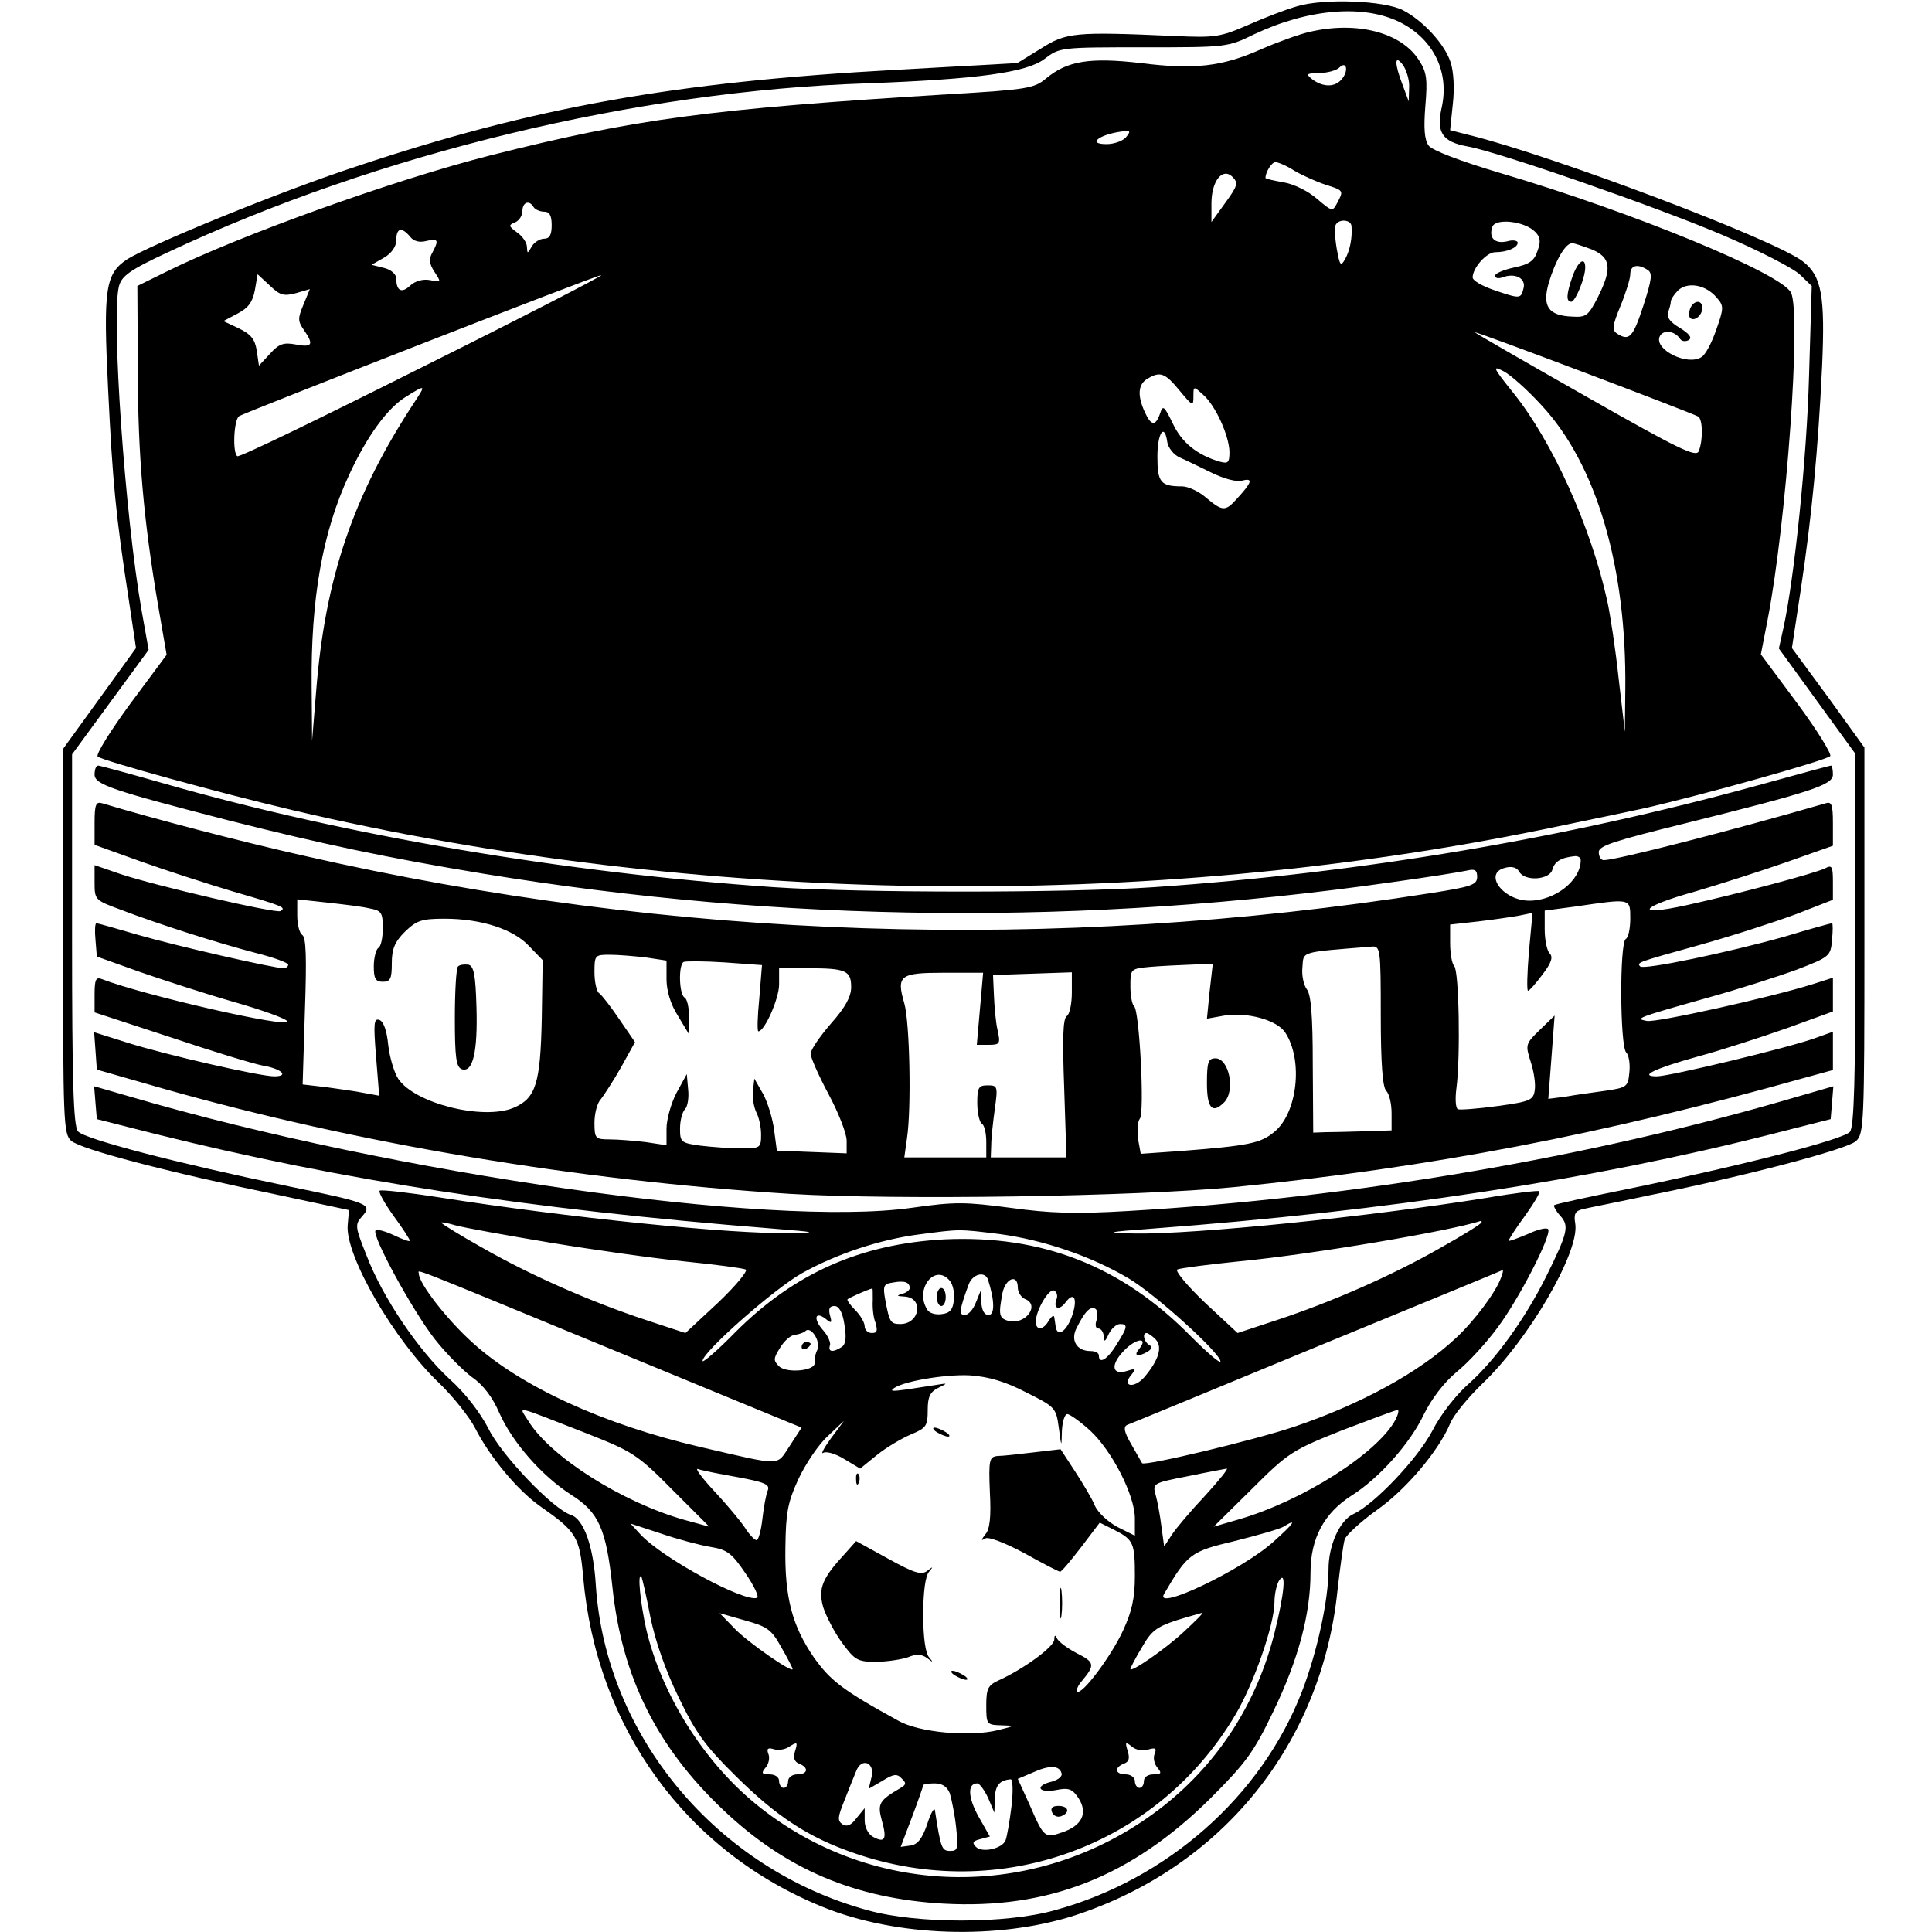
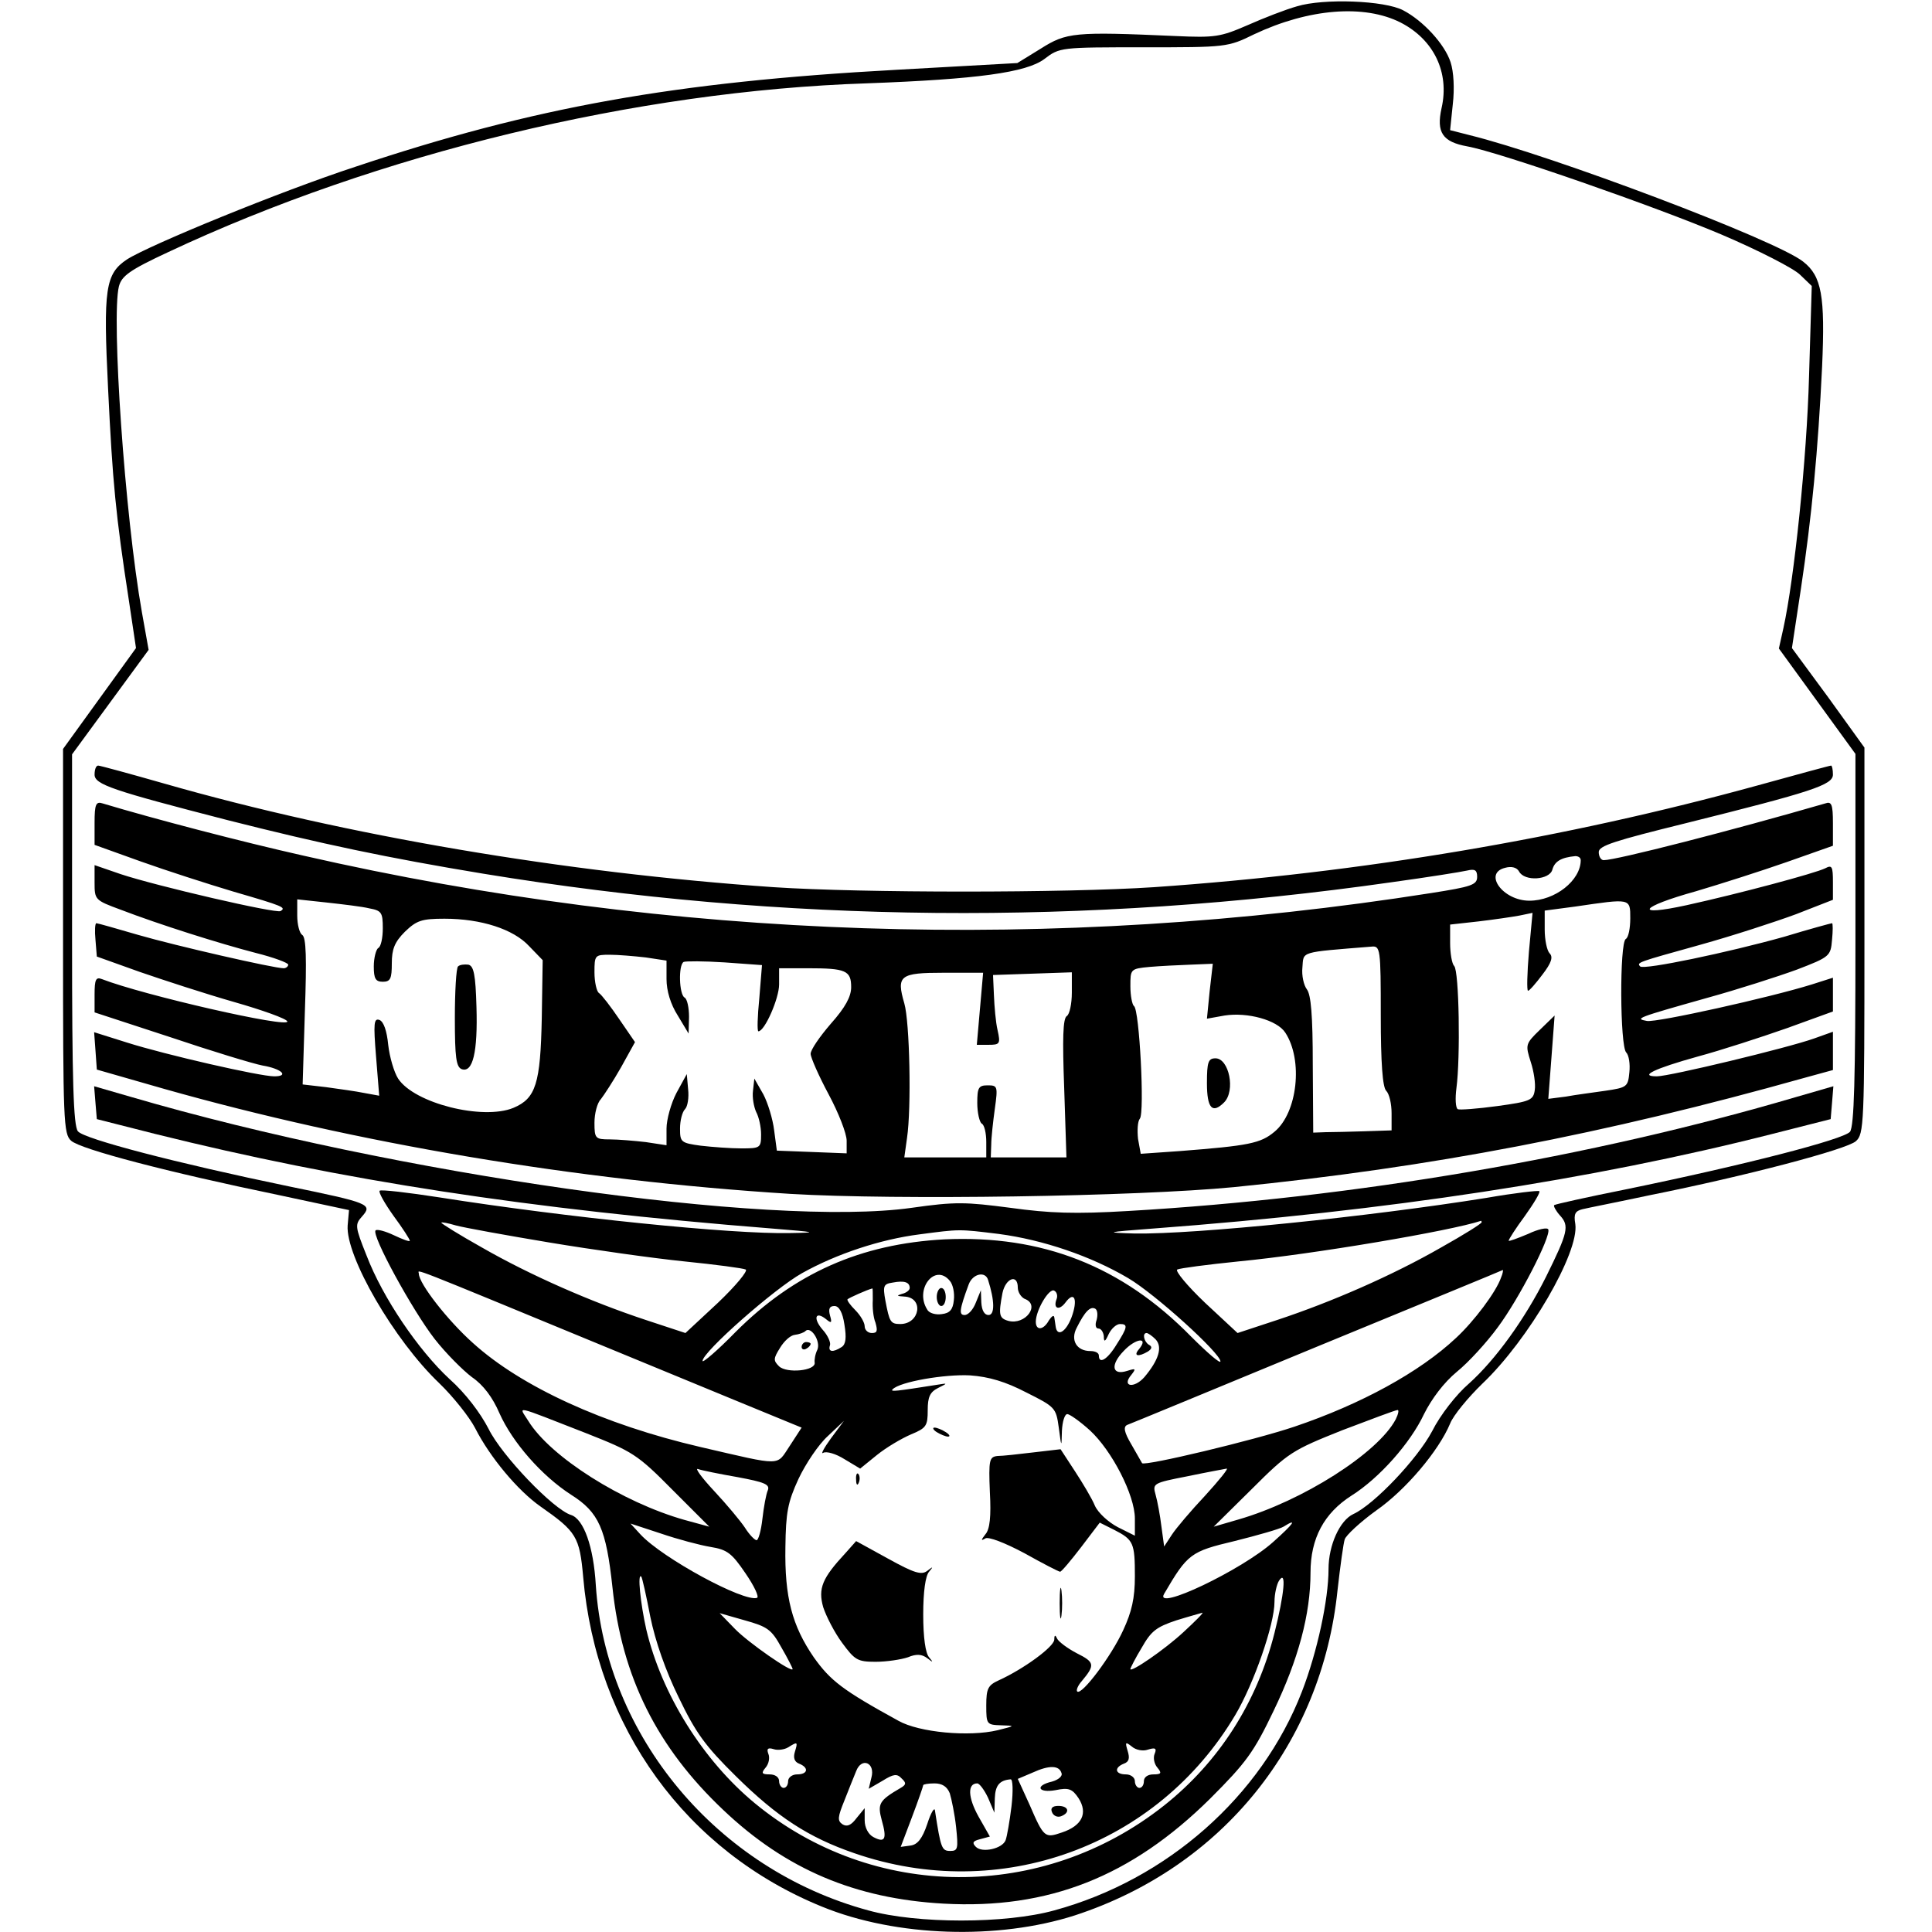
<svg xmlns="http://www.w3.org/2000/svg" version="1.0" width="429pt" height="429pt" viewBox="0 0 429 429" preserveAspectRatio="xMidYMid meet">
  <g transform="translate(0,429) scale(0.1,-0.1)" fill="#000000" stroke="none">
    <path d="M2880 4276 c-25 -7 -74 -26 -110 -42 -60 -26 -72 -28 -160 -24 -225 10 -242 8 -299 -28 l-52 -32 -269 -15 c-493 -27 -805 -83 -1200 -215 -168 -55 -458 -174 -508 -206 -48 -32 -53 -65 -42 -287 10 -208 17 -281 46 -469 l16 -107 -81 -112 -81 -112 0 -427 c0 -401 1 -428 18 -443 21 -19 216 -70 458 -120 l159 -34 -3 -34 c-5 -68 103 -255 204 -351 30 -29 66 -74 79 -99 33 -65 95 -139 145 -174 80 -56 87 -67 95 -157 29 -334 228 -609 531 -732 164 -67 390 -74 561 -19 327 107 548 381 583 722 6 53 13 104 16 113 3 9 34 38 70 64 66 46 139 133 164 193 7 18 40 58 72 89 102 97 215 291 206 354 -4 23 0 29 16 33 12 3 79 16 149 31 215 43 438 102 458 120 18 16 19 37 19 446 l0 428 -80 111 -81 110 20 132 c24 160 38 306 47 493 7 157 -1 201 -42 233 -60 48 -558 236 -741 281 l-43 11 6 58 c4 34 2 72 -5 93 -13 40 -61 92 -105 115 -41 22 -177 27 -236 9z m230 -36 c74 -38 109 -111 91 -190 -12 -54 2 -75 57 -85 72 -13 419 -134 565 -196 82 -35 160 -75 174 -89 l26 -25 -6 -200 c-5 -184 -33 -451 -57 -560 l-10 -45 85 -117 85 -117 0 -411 c0 -314 -3 -415 -12 -428 -14 -17 -235 -74 -498 -128 -85 -17 -157 -33 -159 -35 -2 -2 4 -13 13 -23 21 -23 18 -37 -31 -136 -47 -94 -112 -184 -171 -237 -28 -24 -64 -70 -82 -106 -33 -62 -129 -163 -175 -184 -30 -14 -55 -69 -55 -122 0 -68 -25 -184 -59 -272 -90 -233 -300 -418 -550 -486 -108 -30 -305 -30 -413 0 -336 91 -583 387 -605 722 -5 86 -27 147 -55 156 -39 12 -154 132 -183 191 -18 35 -51 79 -87 111 -69 64 -148 180 -184 274 -26 65 -26 69 -10 87 24 27 16 30 -164 67 -246 51 -454 105 -467 122 -10 12 -13 113 -13 427 l0 410 85 116 85 116 -15 84 c-38 215 -68 654 -51 723 6 23 23 36 109 76 466 219 1040 358 1552 375 245 9 354 24 394 54 34 26 36 26 220 26 184 0 187 0 246 29 121 57 244 67 325 26z" />
-     <path d="M2907 4219 c-22 -5 -69 -22 -106 -38 -87 -39 -149 -46 -268 -31 -113 13 -163 5 -210 -34 -26 -22 -42 -25 -213 -35 -538 -33 -700 -55 -1021 -136 -213 -54 -558 -178 -719 -258 l-65 -32 1 -185 c0 -191 13 -336 45 -524 l19 -110 -81 -109 c-44 -60 -77 -113 -72 -117 10 -9 271 -81 433 -119 897 -211 1896 -225 2790 -40 102 21 196 41 210 44 128 29 403 106 414 116 4 4 -28 56 -73 117 l-81 109 15 77 c42 217 75 678 52 726 -21 43 -352 179 -643 265 -91 27 -154 51 -162 62 -9 13 -11 38 -7 88 5 59 3 75 -14 101 -39 62 -138 88 -244 63z m222 -123 l-1 -31 -13 35 c-19 49 -19 71 0 46 8 -11 15 -34 14 -50z m-149 19 c-15 -19 -41 -19 -65 -2 -16 13 -15 14 15 15 18 0 38 6 44 12 16 16 21 -7 6 -25z m-480 -130 c-7 -8 -26 -15 -43 -15 -47 0 -12 24 42 29 11 1 11 -2 1 -14z m374 -74 c17 -10 48 -24 69 -31 41 -13 41 -13 26 -41 -10 -19 -11 -19 -44 9 -19 17 -51 33 -74 37 -23 4 -41 8 -41 10 0 13 14 35 22 35 6 0 25 -8 42 -19z m-153 -71 l-31 -43 0 41 c0 51 25 81 47 59 13 -13 11 -20 -16 -57z m-1536 -10 c3 -5 14 -10 23 -10 12 0 17 -8 17 -30 0 -22 -5 -30 -17 -30 -9 0 -22 -8 -27 -17 -10 -17 -10 -17 -11 -1 0 9 -10 24 -22 32 -19 14 -19 16 -5 22 9 3 17 15 17 25 0 20 15 26 25 9z m1816 -42 c2 -25 -3 -53 -14 -73 -10 -18 -12 -15 -19 24 -4 24 -5 48 -2 52 8 14 34 11 35 -3z m408 -13 c11 -11 13 -21 5 -42 -7 -22 -18 -30 -52 -37 -23 -5 -42 -13 -42 -18 0 -6 7 -7 16 -4 28 11 53 -2 47 -24 -6 -24 -7 -24 -66 -4 -26 9 -47 21 -47 28 0 21 31 56 50 56 26 0 50 10 50 21 0 5 -11 7 -24 3 -27 -6 -41 8 -32 33 8 19 72 12 95 -12z m-2498 -11 c8 -10 21 -13 36 -9 26 6 28 2 13 -26 -8 -14 -7 -25 5 -43 15 -23 15 -23 -10 -18 -16 3 -33 -2 -44 -12 -19 -18 -31 -12 -31 15 0 10 -11 20 -27 24 l-28 7 28 16 c17 10 27 25 27 39 0 27 12 30 31 7z m2624 -28 c42 -18 45 -42 13 -106 -21 -41 -26 -45 -57 -43 -53 2 -67 23 -52 75 15 50 37 88 52 88 5 0 25 -7 44 -14z m123 -45 c12 -7 10 -21 -9 -80 -23 -70 -31 -79 -58 -62 -12 8 -11 17 7 61 12 29 22 61 22 71 0 20 16 24 38 10z m-3001 -52 l31 9 -14 -34 c-13 -31 -13 -37 1 -57 22 -32 19 -39 -18 -32 -27 5 -37 2 -57 -20 l-25 -27 -5 34 c-4 25 -13 36 -40 49 l-34 16 32 17 c23 12 33 25 38 52 l6 35 27 -25 c23 -22 31 -24 58 -17z m283 -163 c-223 -112 -408 -202 -413 -199 -11 7 -8 81 4 89 18 10 793 313 804 313 6 0 -172 -92 -395 -203z m2872 153 c16 -18 16 -23 -1 -71 -10 -29 -24 -56 -33 -61 -31 -20 -104 16 -93 45 7 17 34 14 46 -5 4 -5 12 -6 19 -2 8 5 1 14 -20 27 -21 12 -30 24 -26 34 3 9 6 19 6 24 0 5 7 16 16 25 21 20 62 13 86 -16z m-41 -264 c10 -7 11 -52 1 -77 -6 -14 -45 5 -249 121 -134 76 -245 140 -248 143 -6 6 480 -178 496 -187z m-348 25 c122 -131 189 -359 186 -630 l-1 -95 -14 120 c-7 66 -19 143 -25 170 -36 165 -122 355 -209 463 -45 56 -47 61 -22 48 16 -8 54 -42 85 -76z m-804 33 c29 -35 31 -36 31 -14 0 24 0 24 21 5 28 -24 58 -91 59 -127 0 -25 -3 -27 -22 -22 -50 15 -84 42 -104 85 -19 39 -22 41 -28 22 -10 -29 -20 -28 -34 3 -17 37 -15 62 6 74 28 17 39 13 71 -26z m-1698 -25 c-137 -208 -199 -391 -219 -643 l-9 -110 -1 120 c-2 196 24 343 83 470 40 87 86 150 128 175 42 26 43 26 18 -12z m1671 -90 c2 -12 14 -28 28 -34 14 -6 46 -22 71 -34 27 -13 55 -21 68 -17 24 6 21 -4 -12 -40 -26 -29 -32 -29 -69 2 -16 14 -40 25 -53 25 -48 0 -55 9 -55 66 0 53 16 76 22 32z" />
-     <path d="M3492 3677 c-14 -40 -15 -57 -3 -57 9 0 31 53 31 76 0 25 -16 14 -28 -19z" />
-     <path d="M3753 3605 c-3 -9 -3 -18 0 -21 9 -9 27 6 27 22 0 19 -19 18 -27 -1z" />
    <path d="M210 2570 c0 -22 39 -35 295 -101 209 -53 356 -84 568 -119 670 -110 1337 -116 2017 -19 80 11 155 23 168 26 17 4 22 1 22 -14 0 -18 -13 -22 -102 -36 -839 -132 -1685 -104 -2504 83 -138 31 -333 82 -446 116 -15 5 -18 -2 -18 -43 l0 -49 103 -37 c56 -20 149 -50 206 -67 110 -32 117 -35 104 -43 -10 -6 -277 56 -355 82 l-58 20 0 -39 c0 -38 1 -39 58 -60 86 -33 219 -75 300 -96 40 -10 72 -22 72 -26 0 -4 -5 -8 -10 -8 -22 0 -240 50 -323 74 -48 14 -90 26 -93 26 -3 0 -4 -17 -2 -37 l3 -37 95 -34 c52 -18 147 -49 210 -67 63 -18 116 -37 118 -43 5 -16 -319 58 -412 94 -13 5 -16 -1 -16 -34 l0 -40 168 -55 c92 -31 184 -59 205 -63 42 -7 60 -24 26 -24 -32 0 -242 48 -327 75 l-73 23 3 -41 3 -42 150 -43 c428 -121 912 -203 1390 -233 235 -14 767 -6 985 15 439 44 819 117 1268 243 l62 17 0 43 0 42 -42 -15 c-59 -21 -321 -84 -349 -84 -41 0 -6 17 91 44 52 14 141 43 198 63 l102 37 0 38 0 37 -47 -15 c-93 -29 -345 -85 -366 -81 -28 5 -23 7 133 51 69 19 159 48 200 63 73 28 75 30 78 66 2 20 2 37 0 37 -2 0 -50 -13 -106 -30 -125 -35 -311 -74 -320 -66 -8 9 -7 9 133 48 72 20 167 51 213 68 l82 32 0 39 c0 35 -2 39 -17 31 -22 -11 -190 -56 -308 -82 -119 -26 -105 -4 21 31 54 16 145 45 202 65 l102 36 0 50 c0 42 -3 49 -17 44 -207 -60 -464 -126 -492 -126 -6 0 -11 8 -11 18 0 14 35 25 193 64 281 70 327 85 327 108 0 11 -2 20 -4 20 -3 0 -76 -20 -163 -44 -429 -118 -879 -194 -1341 -226 -197 -13 -647 -13 -844 0 -463 32 -948 114 -1353 230 -77 22 -143 40 -147 40 -5 0 -8 -9 -8 -20z m3300 -190 c0 -45 -57 -90 -114 -90 -59 0 -103 61 -54 73 14 4 26 1 31 -8 12 -23 68 -19 74 4 5 18 19 27 51 30 6 0 12 -3 12 -9z m-2690 -107 c27 -5 30 -9 30 -44 0 -21 -4 -41 -10 -44 -5 -3 -10 -22 -10 -41 0 -27 4 -34 20 -34 17 0 20 7 20 41 0 31 6 47 29 70 26 25 37 29 88 29 81 0 153 -23 188 -61 l30 -31 -2 -129 c-3 -145 -13 -178 -63 -199 -68 -28 -220 10 -256 65 -9 14 -19 48 -22 75 -3 31 -10 51 -19 55 -13 5 -14 -7 -8 -81 l7 -87 -33 6 c-19 4 -57 9 -85 13 l-52 6 5 163 c4 116 3 164 -6 169 -6 4 -11 23 -11 43 l0 36 65 -7 c36 -4 79 -9 95 -13z m2800 -22 c0 -22 -4 -43 -10 -46 -14 -9 -13 -238 1 -252 6 -6 9 -26 7 -44 -3 -32 -5 -34 -53 -41 -27 -4 -67 -9 -88 -13 l-39 -5 7 92 7 93 -33 -32 c-32 -31 -32 -33 -20 -71 7 -21 11 -49 9 -62 -3 -23 -10 -26 -83 -36 -44 -6 -84 -9 -88 -7 -5 3 -6 24 -3 47 9 67 6 260 -5 271 -5 5 -9 28 -9 51 l0 41 63 7 c34 4 75 10 91 13 l29 6 -8 -86 c-4 -48 -5 -87 -2 -87 3 0 17 16 32 36 20 26 24 39 16 47 -6 6 -11 30 -11 53 l0 42 68 9 c123 18 122 19 122 -26z m-554 -216 c0 -105 4 -159 12 -167 7 -7 12 -29 12 -50 l0 -38 -60 -2 c-33 -1 -72 -2 -87 -2 l-27 -1 -1 151 c0 110 -4 155 -13 167 -7 9 -12 31 -10 49 3 36 -8 33 153 46 20 2 21 -3 21 -153z m-1632 129 l46 -7 0 -41 c0 -26 9 -56 25 -81 l24 -40 1 37 c0 20 -4 40 -10 43 -12 7 -14 72 -2 79 4 2 45 2 91 -1 l83 -6 -6 -74 c-4 -40 -5 -73 -2 -73 14 0 46 73 46 104 l0 36 64 0 c84 0 96 -5 96 -42 0 -21 -13 -45 -45 -81 -25 -29 -45 -58 -45 -67 0 -8 18 -49 40 -90 22 -41 40 -87 40 -103 l0 -28 -77 3 -78 3 -6 45 c-3 25 -14 61 -24 80 l-20 35 -3 -27 c-2 -15 2 -36 7 -47 6 -11 11 -33 11 -50 0 -30 -2 -31 -44 -31 -24 0 -64 3 -90 6 -44 6 -46 8 -46 38 0 18 5 37 11 43 6 6 9 26 7 44 l-3 34 -23 -42 c-12 -23 -22 -59 -22 -79 l0 -37 -46 7 c-26 3 -62 6 -80 6 -32 0 -34 2 -34 37 0 20 6 44 14 52 7 9 28 41 45 71 l31 56 -35 51 c-19 28 -39 54 -45 58 -5 3 -10 24 -10 46 0 38 1 39 34 39 18 0 54 -3 80 -6z m1252 -75 l-6 -61 39 7 c51 8 117 -10 135 -38 40 -61 27 -178 -24 -220 -31 -26 -57 -31 -211 -43 l-86 -6 -6 33 c-2 19 -1 39 4 45 11 13 -1 243 -13 250 -4 3 -8 23 -8 44 0 38 0 39 43 43 23 2 64 4 91 5 l49 2 -7 -61z m-510 -39 l-7 -80 26 0 c25 0 27 2 20 33 -4 17 -7 52 -8 77 l-2 45 88 3 87 3 0 -45 c0 -25 -5 -48 -11 -52 -9 -5 -10 -51 -6 -160 l5 -154 -84 0 -84 0 1 28 c0 15 4 51 8 80 7 50 6 52 -16 52 -20 0 -23 -5 -23 -39 0 -22 5 -43 10 -46 6 -3 10 -22 10 -41 l0 -34 -91 0 -91 0 6 43 c10 67 6 258 -6 299 -18 62 -10 68 88 68 l87 0 -7 -80z" />
    <path d="M1017 2144 c-4 -4 -7 -56 -7 -115 0 -87 3 -108 15 -113 25 -9 36 38 33 138 -2 72 -6 91 -18 94 -9 1 -19 0 -23 -4z" />
    <path d="M2680 1885 c0 -56 12 -69 38 -43 26 26 11 98 -19 98 -16 0 -19 -8 -19 -55z" />
    <path d="M212 1841 l3 -36 130 -33 c414 -103 828 -167 1370 -210 99 -8 103 -9 40 -10 -130 -3 -499 35 -778 79 -71 11 -131 18 -134 15 -3 -3 11 -28 31 -56 20 -27 36 -52 36 -55 0 -3 -16 3 -35 12 -19 9 -37 14 -41 11 -10 -10 82 -178 131 -241 25 -32 63 -70 83 -85 25 -17 46 -45 61 -80 29 -65 94 -139 159 -181 62 -39 78 -76 92 -206 21 -199 99 -355 246 -494 139 -132 293 -197 489 -208 233 -13 417 60 592 233 80 80 97 103 141 195 55 114 82 215 82 307 0 76 30 132 91 171 62 39 131 117 161 181 17 34 44 70 73 94 26 21 67 66 91 99 47 63 118 201 112 217 -2 5 -22 1 -45 -10 -24 -10 -43 -17 -43 -15 0 3 16 28 36 55 20 28 35 53 32 55 -2 2 -55 -4 -118 -15 -263 -42 -646 -81 -780 -79 -69 2 -66 3 40 11 520 39 974 108 1375 210 l130 33 3 36 3 37 -83 -24 c-455 -134 -982 -224 -1483 -253 -118 -7 -174 -5 -261 7 -100 13 -122 14 -220 0 -313 -44 -1148 75 -1732 246 l-83 24 3 -37z m1008 -310 c96 -16 231 -35 300 -42 69 -7 130 -15 136 -18 5 -3 -22 -36 -62 -74 l-72 -67 -88 29 c-121 40 -256 99 -364 161 -50 28 -90 53 -90 55 0 2 15 -1 32 -6 18 -5 112 -22 208 -38z m2070 45 c0 -3 -40 -28 -90 -56 -108 -62 -243 -121 -364 -161 l-88 -29 -72 67 c-40 38 -67 71 -62 74 6 3 67 11 136 18 167 16 472 68 538 90 1 1 2 -1 2 -3z m-1072 -26 c98 -13 204 -49 287 -98 61 -36 205 -167 205 -185 0 -6 -29 19 -65 55 -154 157 -331 226 -548 216 -186 -10 -333 -75 -464 -206 -40 -41 -73 -69 -73 -64 0 20 160 161 221 195 77 43 174 75 260 86 91 12 87 12 177 1z m-863 -255 c209 -86 390 -161 403 -166 l22 -9 -26 -40 c-31 -46 -13 -46 -199 -3 -215 50 -398 134 -505 231 -56 50 -120 132 -120 154 0 9 -38 24 425 -167z m1978 158 c-11 -32 -60 -97 -100 -134 -81 -76 -211 -147 -359 -197 -89 -30 -332 -88 -338 -81 -1 2 -12 21 -24 42 -16 27 -18 39 -9 43 6 2 197 81 422 174 226 93 411 169 412 170 1 0 0 -8 -4 -17z m-1224 -7 c7 -8 11 -27 9 -43 -2 -21 -9 -29 -27 -31 -13 -2 -28 2 -32 10 -29 45 17 104 50 64z m85 2 c15 -47 15 -78 1 -78 -9 0 -15 10 -16 28 l-1 27 -11 -27 c-6 -16 -17 -28 -25 -28 -13 0 -12 11 9 68 9 24 37 30 43 10z m-174 -18 c0 -5 -8 -11 -17 -13 -13 -4 -12 -5 5 -6 44 -2 35 -61 -9 -61 -22 0 -24 5 -33 52 -6 33 -4 37 16 40 26 5 38 1 38 -12z m240 1 c0 -10 7 -21 15 -25 36 -13 2 -59 -36 -49 -21 6 -22 14 -13 62 7 33 34 43 34 12z m-322 -28 c-1 -16 1 -38 6 -50 5 -18 4 -23 -8 -23 -9 0 -16 7 -16 15 0 8 -9 24 -21 36 -11 11 -19 22 -17 24 3 3 43 21 55 24 1 1 1 -11 1 -26z m408 2 c-8 -21 6 -26 20 -7 20 27 28 6 13 -34 -13 -33 -32 -43 -35 -19 -1 6 -2 15 -3 20 -1 6 -6 2 -12 -7 -12 -22 -29 -23 -29 -3 0 26 30 76 41 69 6 -3 8 -12 5 -19z m-471 -56 c5 -30 3 -44 -6 -50 -20 -13 -31 -11 -26 4 2 6 -5 22 -16 34 -22 25 -17 43 7 24 12 -10 14 -9 9 8 -4 15 -1 21 10 21 10 0 18 -14 22 -41z m560 10 c-4 -11 -2 -19 4 -19 6 0 11 -8 12 -17 0 -14 3 -13 11 5 6 12 17 22 25 22 18 0 17 -7 -8 -46 -20 -33 -39 -44 -39 -24 0 6 -8 10 -19 10 -30 0 -45 24 -30 52 18 36 30 48 41 42 5 -3 6 -14 3 -25z m-620 -66 c-5 -10 -7 -23 -6 -29 2 -18 -62 -24 -79 -8 -13 13 -13 17 2 41 9 15 23 28 33 29 9 1 20 5 23 8 12 13 35 -22 27 -41z m751 23 c16 -17 7 -46 -25 -84 -23 -26 -51 -21 -29 5 11 14 10 15 -9 9 -34 -11 -38 13 -8 44 27 29 57 32 34 4 -13 -15 -2 -18 20 -5 9 6 10 11 2 15 -11 7 -15 26 -5 26 3 0 12 -6 20 -14z m-287 -118 c64 -32 66 -34 72 -78 6 -45 6 -45 7 -7 1 20 6 37 12 37 5 0 28 -16 50 -36 49 -45 100 -144 100 -196 l0 -38 -38 19 c-21 11 -44 32 -51 48 -6 15 -27 50 -44 76 l-32 49 -60 -7 c-33 -4 -69 -8 -80 -8 -18 -2 -20 -8 -17 -80 3 -54 0 -83 -10 -94 -10 -13 -10 -15 0 -9 7 4 42 -9 87 -33 41 -23 76 -41 79 -41 3 0 24 25 47 55 l41 54 32 -16 c43 -22 46 -29 46 -103 0 -49 -7 -79 -26 -120 -26 -57 -92 -145 -102 -136 -3 3 2 14 10 23 30 36 29 42 -11 62 -21 11 -41 26 -44 33 -4 9 -6 7 -6 -3 -1 -16 -68 -65 -123 -90 -24 -11 -28 -18 -28 -56 0 -42 1 -43 33 -44 32 -1 32 -1 -8 -11 -63 -15 -174 -5 -220 21 -124 68 -151 89 -188 141 -48 70 -65 133 -63 245 1 76 5 99 29 151 16 34 45 77 65 95 l36 34 -29 -39 c-16 -22 -23 -36 -17 -32 7 4 28 -2 47 -14 l35 -21 37 30 c21 17 55 37 76 46 34 14 37 19 37 54 0 29 5 40 23 49 22 11 22 11 -3 7 -89 -14 -104 -16 -98 -10 16 17 117 34 172 31 42 -3 79 -14 125 -38z m-976 -91 c101 -40 112 -46 190 -125 l82 -82 -55 15 c-138 39 -298 140 -347 220 -21 34 -37 37 130 -28z m1796 31 c-40 -75 -207 -181 -349 -222 l-55 -16 85 84 c81 81 90 86 200 130 63 24 119 45 123 45 4 1 2 -9 -4 -21z m-1461 -128 c59 -11 72 -16 67 -29 -4 -9 -9 -37 -12 -63 -3 -27 -9 -48 -13 -48 -4 0 -16 12 -26 28 -10 15 -40 51 -68 81 -28 30 -44 52 -36 49 8 -3 48 -11 88 -18z m1038 -41 c-32 -34 -65 -73 -74 -87 l-17 -26 -6 44 c-3 25 -9 57 -13 71 -7 25 -6 26 71 41 43 9 82 16 87 17 4 0 -17 -26 -48 -60z m-1098 -114 c37 -6 47 -14 77 -58 20 -29 31 -53 26 -55 -29 -10 -210 88 -259 141 l-22 24 67 -22 c38 -13 87 -26 111 -30z m1249 11 c-69 -62 -266 -156 -242 -115 52 89 59 94 156 117 52 13 101 27 109 32 32 20 23 7 -23 -34z m-1383 -166 c11 -54 34 -120 63 -179 38 -79 59 -108 127 -175 91 -90 161 -136 263 -171 323 -112 673 15 846 307 41 69 87 201 87 251 0 18 5 39 10 47 17 26 12 -29 -10 -116 -39 -155 -124 -287 -245 -383 -270 -214 -646 -212 -909 5 -115 95 -207 242 -241 386 -13 58 -20 127 -11 117 2 -2 11 -42 20 -89z m291 -68 c14 -24 25 -46 25 -48 0 -10 -99 59 -128 89 l-34 35 56 -16 c50 -14 59 -20 81 -60z m893 34 c-42 -39 -118 -91 -118 -82 0 2 11 24 25 47 21 37 32 46 77 61 29 9 55 16 58 17 3 0 -16 -19 -42 -43z m-863 -266 c-4 -13 -1 -22 9 -26 23 -9 20 -24 -4 -24 -11 0 -20 -7 -20 -15 0 -8 -4 -15 -10 -15 -5 0 -10 7 -10 15 0 9 -9 15 -21 15 -18 0 -19 3 -9 15 7 8 10 22 6 31 -4 11 -1 14 12 10 9 -3 24 -1 32 4 21 13 22 13 15 -10z m784 5 c16 5 20 3 15 -9 -4 -9 -1 -23 6 -31 10 -12 9 -15 -9 -15 -12 0 -21 -6 -21 -15 0 -8 -4 -15 -10 -15 -5 0 -10 7 -10 15 0 8 -9 15 -20 15 -24 0 -27 15 -4 24 11 4 13 12 8 28 -6 20 -5 21 9 10 9 -8 25 -11 36 -7z m-614 -62 l-6 -25 31 18 c24 15 32 16 42 5 11 -10 10 -14 -2 -21 -48 -28 -52 -35 -42 -72 12 -42 7 -51 -19 -37 -11 6 -19 21 -19 37 l0 27 -18 -22 c-12 -16 -21 -20 -31 -14 -12 8 -11 16 4 53 9 23 21 53 26 65 12 32 43 19 34 -14z m422 10 c3 -7 -7 -15 -21 -19 -39 -9 -31 -26 8 -19 29 6 37 3 51 -18 21 -33 8 -61 -37 -76 -38 -13 -40 -12 -72 62 l-26 57 33 14 c37 17 59 16 64 -1z m-111 -74 c-4 -33 -10 -67 -13 -75 -7 -19 -52 -29 -66 -15 -9 9 -7 13 9 17 l22 6 -25 44 c-24 43 -25 74 -3 74 5 0 16 -15 24 -32 l14 -33 1 32 c1 28 10 40 35 42 5 1 6 -26 2 -60z m-137 29 c4 -13 11 -47 14 -75 5 -48 4 -53 -13 -53 -19 0 -21 6 -34 90 -1 8 -9 -5 -17 -30 -11 -33 -22 -46 -37 -48 l-22 -3 25 66 c14 37 25 69 25 71 0 2 11 4 25 4 17 0 28 -7 34 -22z" />
    <path d="M2080 1410 c0 -11 5 -20 10 -20 6 0 10 9 10 20 0 11 -4 20 -10 20 -5 0 -10 -9 -10 -20z" />
    <path d="M1780 1299 c0 -5 5 -7 10 -4 6 3 10 8 10 11 0 2 -4 4 -10 4 -5 0 -10 -5 -10 -11z" />
    <path d="M2080 1110 c8 -5 20 -10 25 -10 6 0 3 5 -5 10 -8 5 -19 10 -25 10 -5 0 -3 -5 5 -10z" />
    <path d="M1901 1004 c0 -11 3 -14 6 -6 3 7 2 16 -1 19 -3 4 -6 -2 -5 -13z" />
    <path d="M1877 841 c-51 -55 -61 -78 -49 -120 7 -21 25 -56 42 -79 28 -38 34 -42 74 -42 25 0 57 5 72 10 19 8 31 7 43 -2 13 -10 14 -10 4 2 -8 9 -13 44 -13 95 0 51 5 86 13 95 10 12 9 12 -4 2 -13 -10 -29 -5 -87 27 l-71 39 -24 -27z" />
    <path d="M2353 730 c0 -30 2 -43 4 -27 2 15 2 39 0 55 -2 15 -4 2 -4 -28z" />
-     <path d="M2120 570 c8 -5 20 -10 25 -10 6 0 3 5 -5 10 -8 5 -19 10 -25 10 -5 0 -3 -5 5 -10z" />
    <path d="M2336 266 c3 -8 12 -12 20 -9 21 8 17 23 -6 23 -13 0 -18 -5 -14 -14z" />
  </g>
</svg>